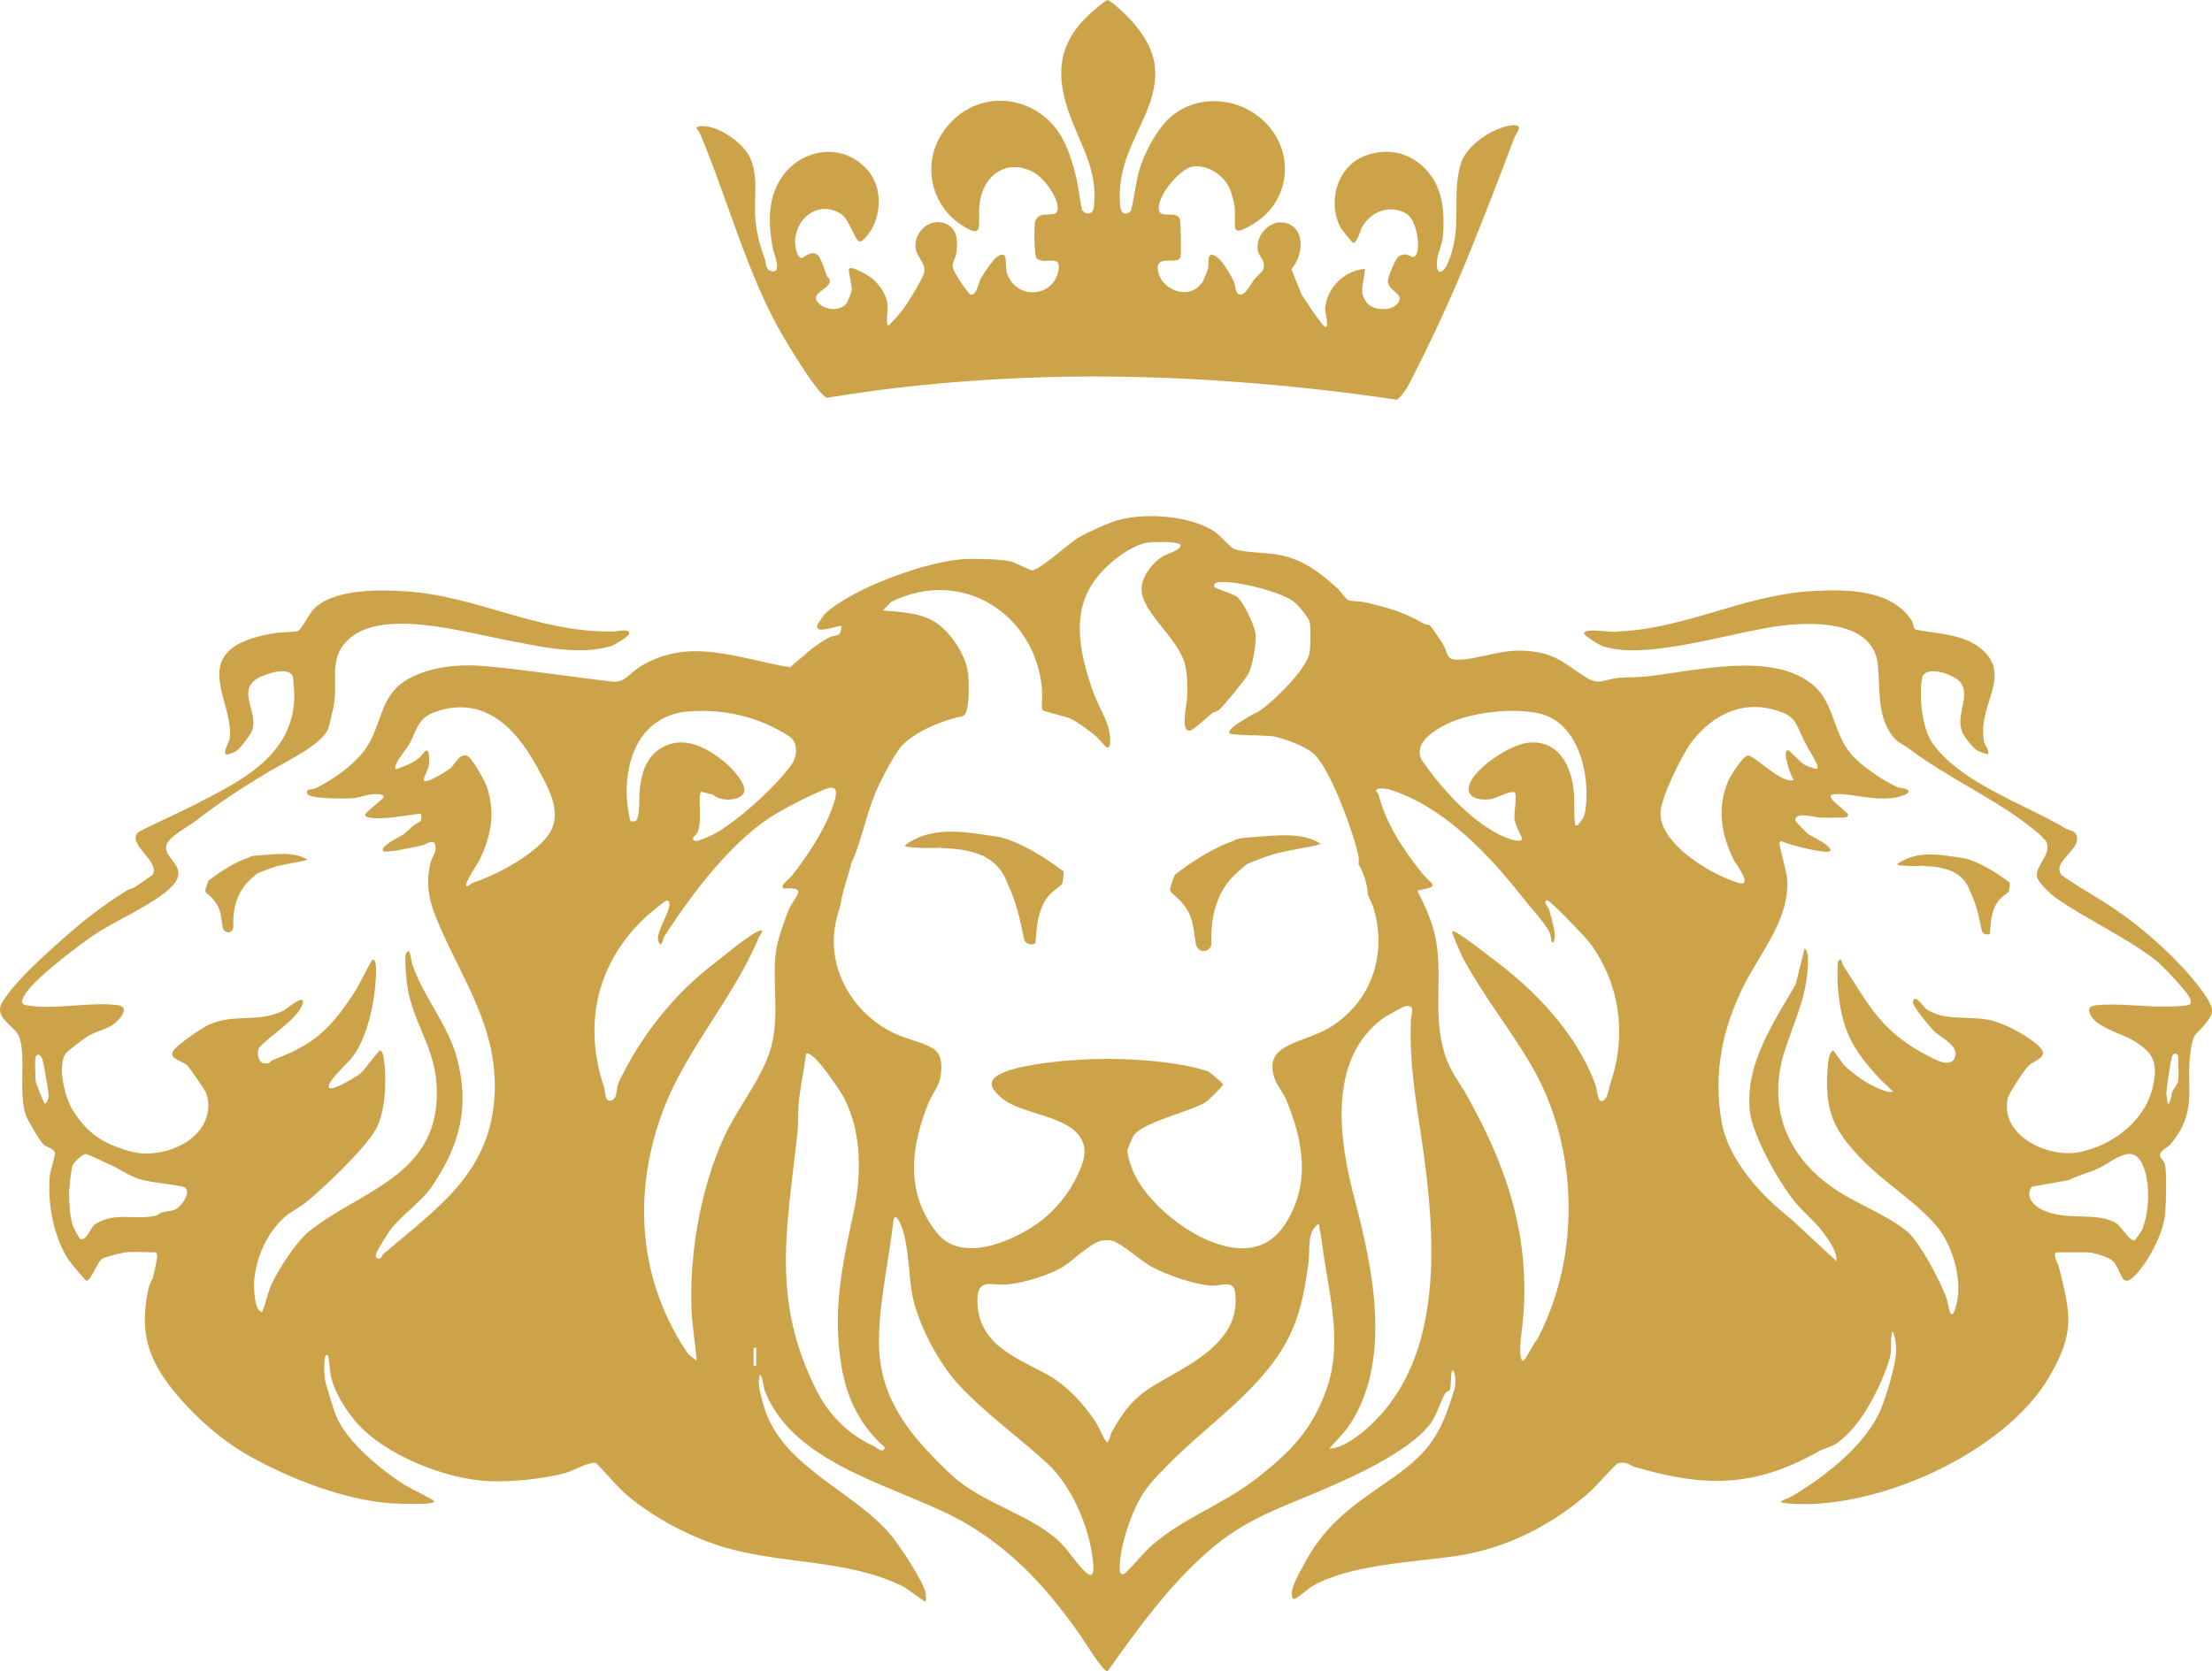
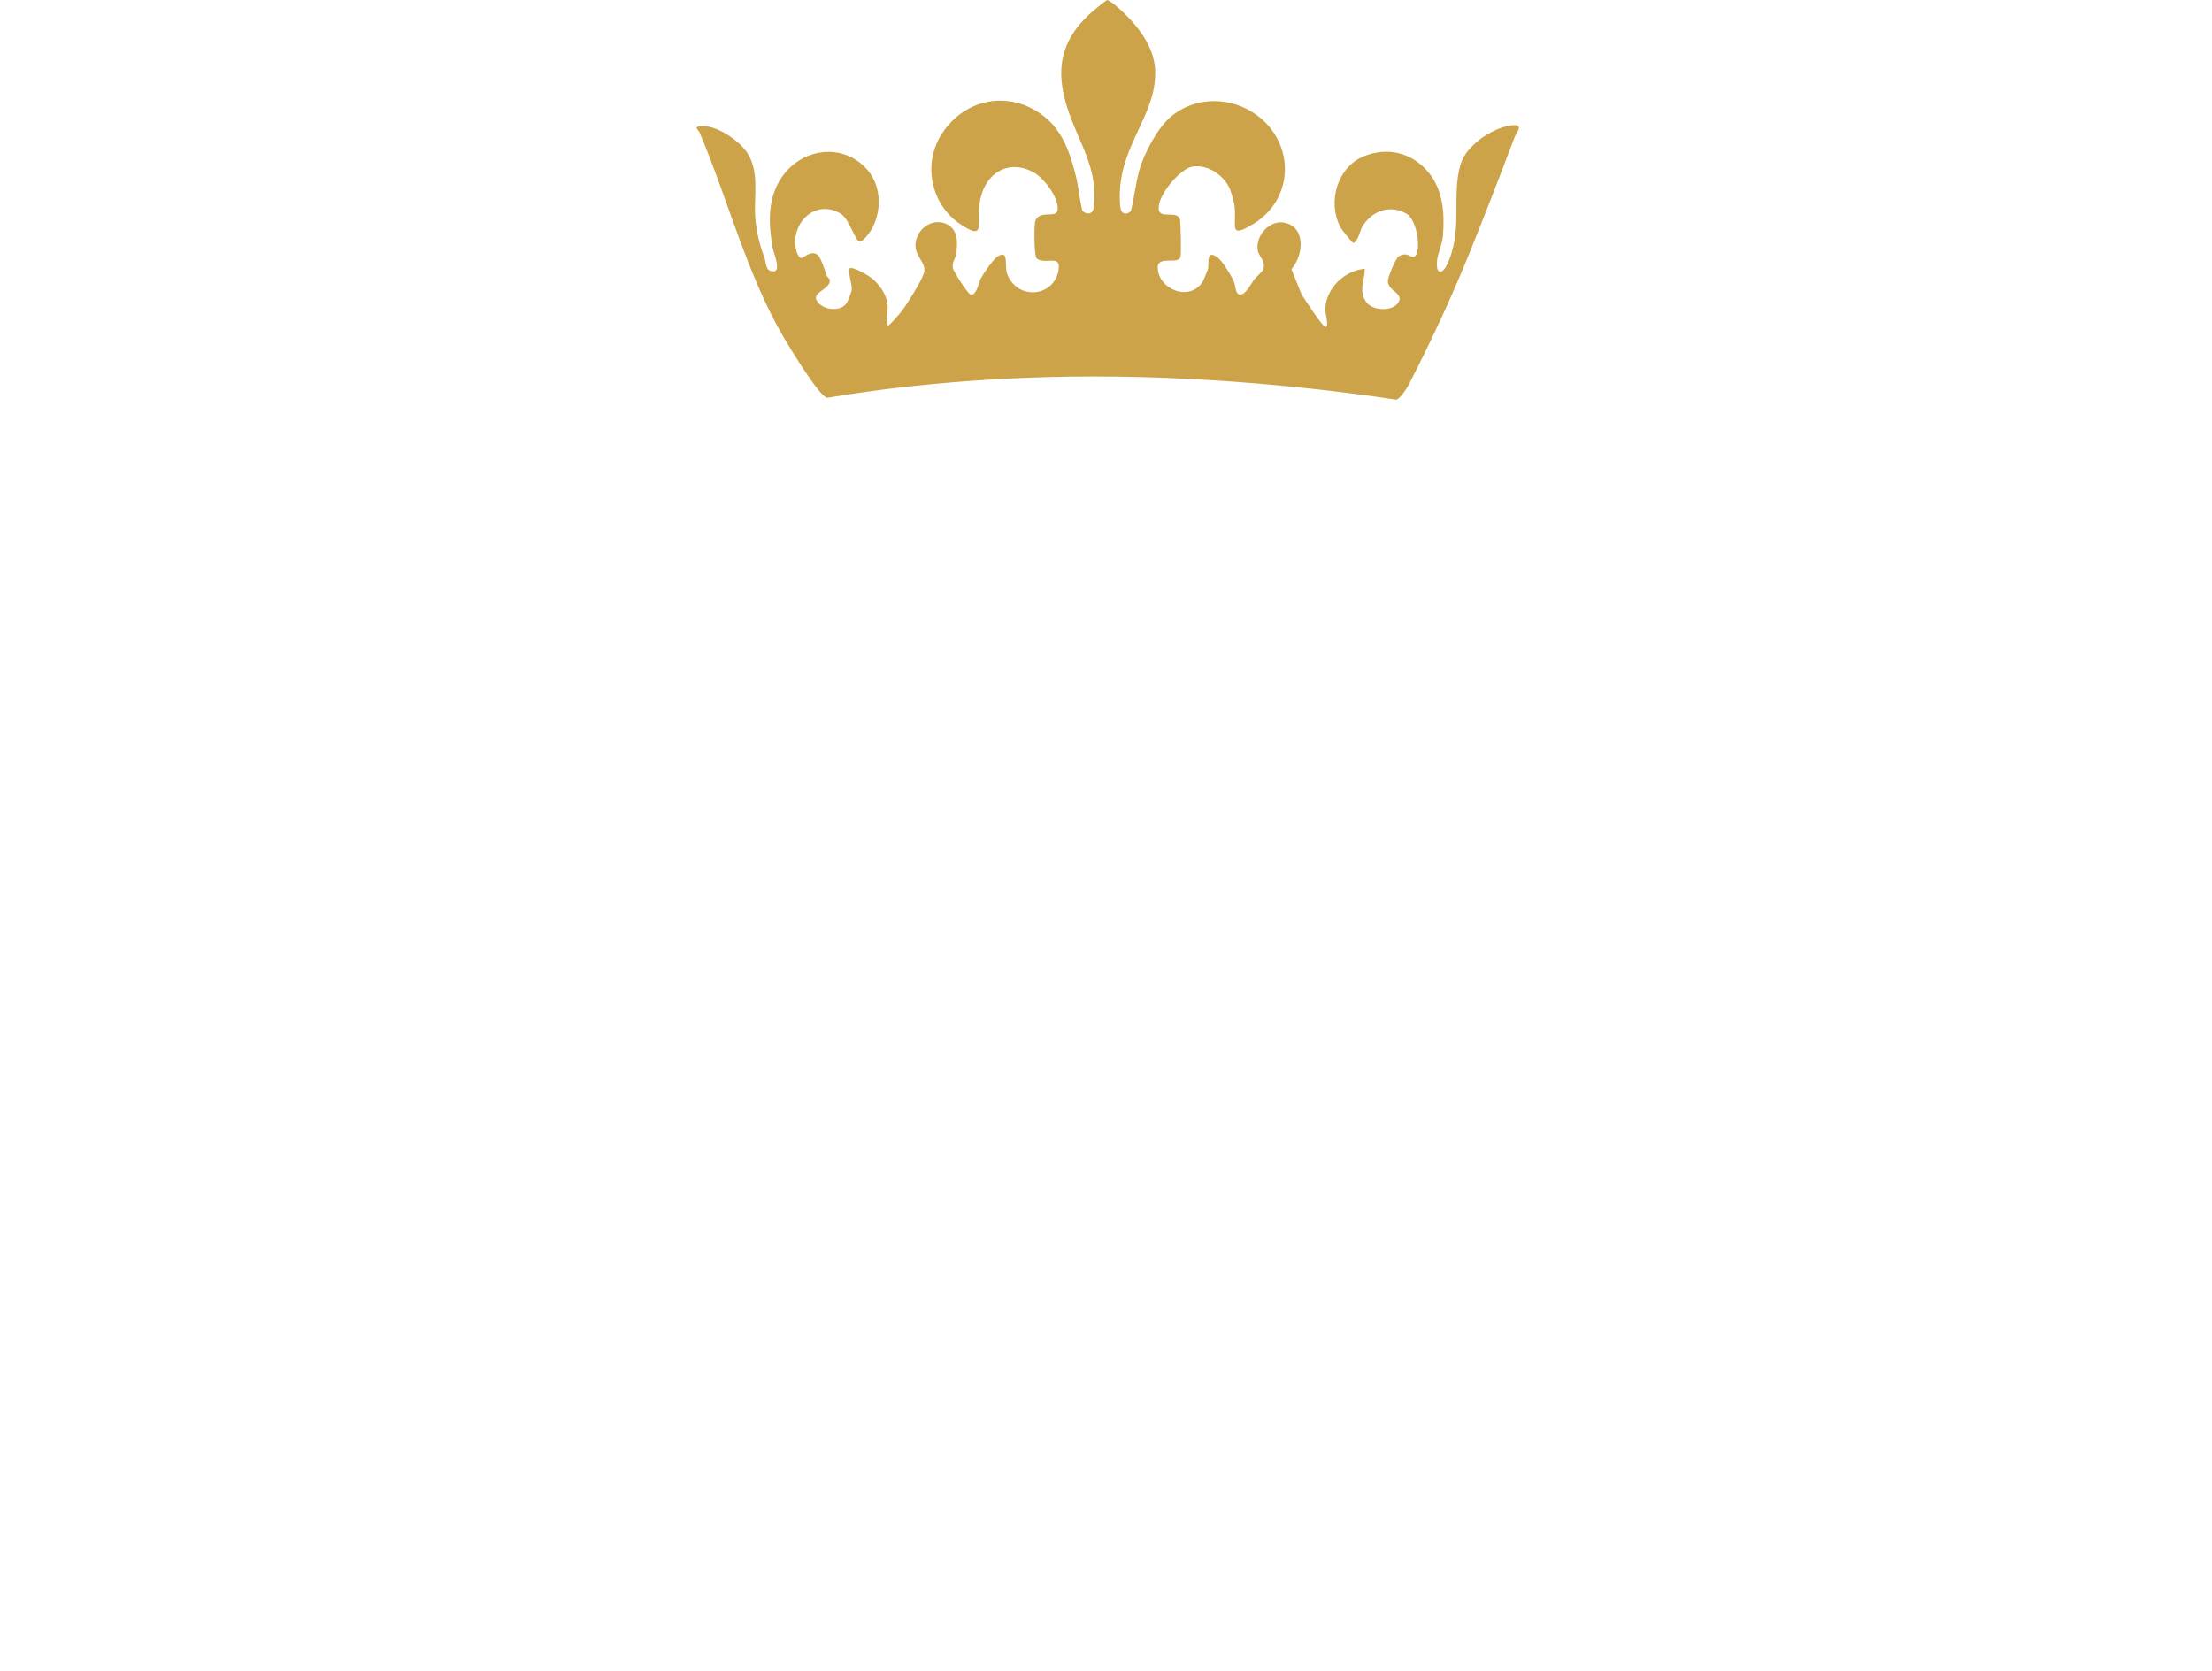
<svg xmlns="http://www.w3.org/2000/svg" id="Ebene_2" data-name="Ebene 2" viewBox="0 0 425.98 321.89">
  <defs>
    <style>      .cls-1 {        fill: #cda349;      }    </style>
  </defs>
  <g id="Ebene_1-2" data-name="Ebene 1">
    <g id="HXAMjk.tif">
      <path class="cls-1" d="M291.63,26.55c-2.85,7.53-5.78,15.14-8.76,22.47-3.46,8.53-7.33,16.82-11.53,24.99-.42.82-1.45,2.43-2.36,2.99-9.79-1.49-32.62-4.48-58.28-4.48-23.74,0-42.31,2.56-51.46,4.12-.28-.15-.58-.37-.92-.72-1.87-1.86-5.93-8.43-7.42-10.97-7.06-12.05-10.67-26.42-16.18-39.42-.23-.54-1.13-.98-.07-1.18,3.03-.57,8.11,2.85,9.59,5.64,1.95,3.68.92,7.89,1.2,11.91.2,2.69.89,5.42,1.79,7.79.29.77.18,2.2,1.16,2.5,2.47.77.58-3.44.41-4.42-.76-4.3-1-8.65,1.09-12.55,3.47-6.45,11.99-8.17,17.01-2.66,2.69,2.95,2.97,7.45,1.25,11.05-.35.75-1.82,2.99-2.62,2.91-.84-.08-1.96-4.22-3.49-5.25-3.96-2.64-8.61.17-8.93,5.12-.05.84.33,3.3,1.27,3.31.33,0,1.88-1.64,3.12-.56.62.54,1.39,3.07,1.69,3.92.11.32.56.58.6.84.3,1.73-3.41,2.35-2.53,3.96,1.03,1.86,4.41,2.31,5.72.62.27-.34.98-2.16,1.04-2.62.12-.97-.81-3.77-.47-4.12.55-.59,3.88,1.44,4.52,2,1.44,1.28,2.71,3.08,2.87,5.13.05.69-.43,3.84.15,3.83.18,0,2.26-2.38,2.54-2.75,1.12-1.47,3.6-5.48,4.24-7.15.87-2.29-2.11-3.35-1.5-6.34.63-3.03,3.98-4.68,6.4-3.02,1.69,1.15,1.64,3.23,1.42,5.2-.13,1.18-.88,1.78-.69,2.98.12.76,2.9,4.95,3.38,5.11,1.16.38,1.61-2.37,1.98-3.06.54-.98,2.4-3.73,3.23-4.25,2.34-1.49,1.25,1.78,1.89,3.41,2,5.08,8.95,4.39,9.86-.75.59-3.26-2.58-.97-4.2-2.29-.51-.42-.55-6.48-.26-7.24.89-2.25,4.05-.34,4.29-2.13.3-2.31-2.67-6.11-4.48-7.14-5.09-2.9-9.93.26-10.57,6.19-.41,3.7,1.21,7.09-3.86,3.59-5.46-3.77-7.16-11.5-3.36-17.32,4.52-6.93,13.09-8.33,19.47-3.47,3.73,2.84,5.19,7.12,6.32,11.65.51,2.03.72,4.55,1.24,6.64.78.91,2.05.75,2.21-.61.92-7.57-2.97-12.53-5.05-19.01-2.38-7.37-1.43-12.88,4.12-18.12.42-.4,3.28-2.84,3.55-2.81.14.02,1,.56,1.19.72,3.64,3.03,7.82,7.59,8.01,12.81.34,9.16-7.73,14.99-6.74,26.17.13,1.45,1.06,1.88,2.07.94.61-2.46.92-5.35,1.59-7.76.92-3.35,3.52-8.23,6.1-10.4,4.84-4.1,11.89-3.9,16.82-.11,7.11,5.47,6.87,15.97-.88,20.72-4.94,3.03-3.23.44-3.67-3.38-.09-.7-.62-2.63-.89-3.28-1.17-2.8-4.46-4.85-7.3-4.33-2.3.42-6.84,5.66-6.39,8.32.3,1.76,3.3.1,4.01,1.69.24.53.3,6.53.17,7.29-.31,1.72-4.5-.34-4.4,2.2.16,4.24,6.36,6.65,8.75,2.48.07-.13.9-2.11.93-2.24.24-1.21-.41-3.84,1.78-2.31.99.69,2.71,3.56,3.23,4.75.3.69.25,2.24.99,2.43,1.16.31,2.3-2.09,2.86-2.83.4-.54,1.66-1.55,1.81-2.05.48-1.71-.92-2.36-1.1-3.7-.39-2.85,2.3-5.66,4.91-5.28,4.33.62,4.06,6.16,1.59,8.99l1.96,4.89c.6.84,3.97,6.21,4.62,6.24.74.03-.15-2.88-.09-3.58.36-4.21,3.91-7.26,7.63-7.63.04,2.4-1.38,4.43.46,6.61,1.35,1.59,5.27,1.63,6.15-.38.69-1.56-2.14-2.01-2.16-3.84-.01-.78,1.47-4.33,2.06-4.74,1.48-1.01,2.33.19,2.85.08,1.69-.34.86-7.01-1.26-8.29-3.15-1.9-6.84-.62-8.67,2.62-.24.44-.86,2.96-1.64,2.96-.18,0-2.21-2.53-2.41-2.89-2.7-5.06-.61-11.76,4.48-13.81,4.48-1.81,9.2-.76,12.42,3.12,2.8,3.37,3.13,7.86,2.78,12.21-.16,1.94-1.2,3.63-1.18,5.48.03,2.23,1.29,1.55,1.96.1,3.18-6.76.78-13.15,2.62-19.37,1.12-3.79,6.46-7.18,9.97-7.5,2.36-.21.74,1.46.38,2.42Z" />
    </g>
-     <path class="cls-1" d="M424.68,191.74c-3.97-5.86-11.23-12.39-17.03-16.36-3.5-2.4-7.18-4.36-10.63-6.8-1.96-2.56,3.54-4.76,2.94-7.43-.3-1.32-1.33-1.07-2.17-1.57-8.13-4.83-20.24-8.76-25.65-16.46-2.02-2.88-2.59-8.96-2.02-12.4.48-2.92,6.54-.72,7.56.89,1.74,2.7-1.13,6.05.22,9.49.3.76,2.09,2.98,2.79,3.43.37.24,2.06.84,2.12.75.43-.58-.62-1.76-.73-2.38-.78-4.53,1.25-7.51,1.92-11.5.44-2.62-.37-4.59-2.31-6.29-3.43-2.98-8.38-3.01-12.66-3.79-.7-.29-.5-1.19-.82-1.68-3.91-6.27-13.05-6.19-19.67-5.75-12.92.84-23.97,7.2-36.86,7.74-.9.36-6.63-.81-6.61.37.01.47,2.95,2.25,3.52,2.45,8.8,3,25.9-3.15,35.73-4.07,6.02-.56,16.43-.43,17.3,7.6.49,4.53-.22,9.67,2.74,13.7,1.04,1.42,2.1,1.64,3.23,2.5,7.26,5.48,15.7,9.21,22.93,14.7.85.65,3.45,2.67,3.68,3.54.65,2.48-2.23,4.34-1.94,6.42.15,1.1,2.77,3.51,3.77,4.2,6.03,4.19,13.06,7.3,19.04,11.86,1.22.93,5.95,5.92,6.54,7.16.31.64.6,1.4-.31,1.56-1.44.25-3.74.27-5.24.26-3.98-.02-8.2-.64-12.21-.27-1.56.15-1.96.68-1.12,2.14,1.23,2.17,6.05,3.42,8.21,4.74,3.7,2.28,4.6,4.04,3.74,8.43-1.33,6.8-7.68,11.66-14.17,12.99-6.04,1.23-15.23-3.05-13.91-10.17.2-1.08,3.08-5.43,3.91-6.3,1.45-1.5,4.84-1.83,1.51-4.48-2.32-1.86-6.24-3.97-9.16-4.54-3.75-.75-8.52.29-11.9-2.06-.57-.39-2.24-3.15-2.57-1.33-.13.74,3.54,5.14,4.31,5.82,1.27,1.1,4.96,2.88,3.63,5.13-.9,1.5-3.24.33-4.47-.3-9.38-4.72-11.62-9.55-16.91-17.72-.22-.34-.31-1.78-.93-.81-.26.4-.15,4.29-.09,5.07.73,8.25,2.74,11.85,8.19,17.71l2.49,2.37c-.42-.01-.9.08-1.32-.05-3.04-.99-5.77-2.84-8.15-5.05l-2.1-2.87c-1.01.39-1.08,3.24-1.14,4.35-.37,7.51,1.27,10.93,6.23,16.21,4.47,4.77,11.18,8.8,14.95,13.45,3.1,3.84,5.1,10.79,3.48,15.67-1.01,3.03-1.29-.72-1.66-1.81-1.09-3.17-5.24-11.13-7.79-13.14-4.27-3.38-9.98-5.27-14.58-8.59-8.82-6.36-12.23-15.82-8.73-26.41,1.83-5.51,4.23-10.34,4.37-16.55.02-.97.09-2.11-.63-2.87l-1.74,6.98c-4.26,7.36-9.72,15.32-8.84,24.28.46,4.76,5.82,14.26,8.97,17.93,1.85,2.15,3.92,3.71,5.58,6.13.96,1.39,2.32,3.28,2.13,4.96l-8.71-8.1c-5.71-4.46-12.13-11.41-13.39-18.74-1.61-9.45.12-17.95,4.36-26.39,3.25-6.45,8.9-12.8,8.24-20.59-.1-1.21-1.56-6.3-1.43-6.73.04-.16.29-.49.5-.31,1.2.68,8.52,2.48,9.19,1.89.9-.77-3.86-3.05-4.11-3.23-.33-.24-2.5-2.43-2.53-2.62-.25-1.88,3.56-.67,4.76-.62.79.03,4.76.1,5.13-.12.23-.15.38-.43.12-.64-1.7-1.85-6.01-4.21-.54-3.7,3.15.29,5.57,1.02,9.01.72.79-.06,4.48-.83,2.93-1.7-.53-.29-1.25-.19-1.8-.44-2.77-1.25-7.05-4.12-8.99-6.46-3.37-4.08-3.2-9.75-7.09-13.09-7.88-6.76-22.89-2.74-32.41-1.73-1.69.17-3.57.1-5.22.26-2.95.29-3.63,1.58-6.48-.26-4.39-2.84-5.89-4.68-11.71-4.98-4.43-.22-8.11,1.43-11.99,1.71-3.29.24-2.36-1-3.72-3.18-.27-.44-2.18-3.26-2.36-3.38-.31-.2-.84-.13-1.16-.32-3.94-2.32-7.09-3.15-11.52-4.19-.9-.21-2.47-.06-3.25-.48-.26-.15-1.37-1.67-1.86-2.12-3.31-3-6.29-5.38-10.79-6.4-2.63-.61-6.62-.44-9.03-1.18-.77-.23-2.82-2.7-3.85-3.38-4.74-3.12-13.21-3.72-18.66-2.22-1.82.5-5.95,2.38-7.61,3.36-1.85,1.1-7.37,6.19-8.93,6.3-.36.03-3.2-1.49-3.95-1.68-1.9-.49-6.35-.57-8.44-.52-7.36.18-22.16,5.59-27.52,10.6-.09.08-1.28,1.81-1.33,1.92-1.08,2.39,4.21.09,4.55.43.1.1-.2,1.3-.38,1.49-.33.36-1.32.35-1.86.62-2.95,1.47-5.14,3.75-7.66,5.8-10.02-1.62-19.39-6-28.96-.06-1.89,1.18-2.94,3.12-5.34,2.83-8.05-.94-16.11-2.22-24.2-2.96-5-.46-10.55-.02-14.99,2.43-5.82,3.22-4.9,9.05-8.55,13.87-2.23,2.94-6.2,5.71-9.45,7.25-.45.21-1.85-.03-1.5.98.38,1.12,7.74,1,9.07.86,1.02-.1,2.34-.67,3.51-.72.46-.02,2.27-.23,2.11.61-.05.24-3.42,2.85-3.49,3.24-.07.4.29.55.62.62,2.82.51,7.19-.45,10.09-.75.31,1.86-.46,1.53-1.37,2.25-.7.54-1.46,1.37-2.13,1.85-.23.17-4.69,2.28-3.73,3.12.5.44,6.44-.86,7.48-1.11.62-.15,2.09-1.29,2.45-.22.5,1.49-.59,2.43-.86,3.55-1.14,4.76.01,8.27,1.83,12.41,4.68,10.65,10.98,19.57,10.53,31.83-.59,15.34-10.77,22.05-21.3,31.02-.37.31-.45,1-1,1.01-.76.01-.65-.7-.44-1.19.29-.66,2.07-3.53,2.55-4.18,2.45-3.33,5.9-5.2,8.33-8.86,5.2-7.81,7.08-15.2,4.57-24.46-1.72-6.39-6.44-11.69-8.53-17.88-.3-.9-.28-1.89-.75-2.73-.44.33-.57.56-.63,1.11-.1.76.19,4.55.32,5.43,1.3,8.57,6.38,12.7,5.67,22.73-1.03,14.44-15.43,17.42-24.54,24.79-2.45,1.99-5.8,7.14-7.15,10.04-.81,1.73-1.16,3.63-1.82,5.41-1.52.32-1.68-4.69-1.62-5.62.31-4.6,2.35-9.34,5.74-12.45,1.24-1.14,2.87-1.87,4.11-2.87,3.55-2.83,11.38-10.31,13.55-14.1,2.04-3.59,2.17-10.1,1.51-14.15-.05-.31-.33-1.07-.61-1.14-.32-.08-3.42,4.53-4.37,4.84-.75.51-4.82,3.03-5.46,2.38-.8-.81,3.64-4.87,4.23-5.6,3.09-3.79,4.54-10.82,4.75-15.68.03-.54.26-4.04-.77-3.26-1.29,2.21-2.31,4.59-3.73,6.73-4.35,6.59-7.71,9.65-15.25,12.41-.35.12-.56.53-.87.63-1.83.55-2.44-1.43-1.9-2.88,2-2.37,7.53-5.56,8.43-8.54.66-2.18-3.23,1.06-3.52,1.22-4.72,2.57-9.53.59-14.42,2.77-1.44.64-5.7,3.58-6.72,4.74-1.63,1.86,1.46,2.14,2.51,3.23.38.4,3.24,4.55,3.45,5.02,1.09,2.5.43,5.41-1.21,7.46-2.92,3.67-9.02,5.26-13.45,3.96-5.18-1.51-8.09-3.38-10.96-7.97-1.46-2.35-2.95-8.32-1.36-10.79.33-.51,3.8-3.11,4.48-3.49,1.73-.96,3.75-1.22,5.33-2.64.98-.9,2.53-2.95.26-3.24-5.51-.71-12.28,1.02-17.7,0-1.22-.23-.67-1.22-.23-1.96,1.78-3.06,9.91-9.14,13.06-11.35,4.12-2.89,12.12-6.19,15.32-9.59,3.38-3.59-1.3-5.08-1.16-7.61.09-1.7,4.39-3.95,5.74-4.99,4.82-3.74,8.84-6.31,13.99-9.43,2.94-1.78,10.24-5.16,11.46-8.22.22-.54,1.12-4.35,1.21-5.02.65-4.94-1.18-9.14,3.25-12.7,6.7-5.39,21.81-.96,29.65.51,6.37,1.19,14.01,3.1,20.4,1.21.64-.2,3.51-1.9,3.52-2.45.02-1.03-2.54-.37-3.09-.36-14.82.17-25.93-6.8-39.87-7.74-5.2-.36-14.13-.52-17.92,3.52-.74.79-2.26,3.77-2.89,4.09-.52.25-3.38.24-4.33.4-2.81.47-6.35,1.25-8.61,3.1-5.34,4.4.65,11.67-.28,17.4-.1.61-1.22,2.35-.73,2.88.19.19,1.66-.37,2.01-.61.8-.54,2.84-3.23,3.12-4.11,1.1-3.52-2.91-7.34.87-9.84,1.35-.89,6.49-2.62,6.95-.25.1.5.26,2.88.26,3.48-.05,11.75-10.69,16.66-19.61,21.25-3.42,1.75-7,3.25-10.4,5.04-2.45,2.31,4.24,5.6,2.73,8.22-.1.18-3.06,2.15-3.52,2.45-.41.27-1,.3-1.42.57-4.93,3.12-8.54,5.92-12.87,9.8-3.55,3.17-8.59,7.68-11.07,11.61-2.01,3.18,2.45,4.62,3.23,6.94,1.28,3.81-.23,10.89,1.23,14.96.34.95,2.79,5.15,3.49,5.74.5.41,1.86.67,2.08,1.42.19.6-.86,3.37-.95,4.44-.49,5.38.68,11.78,3.62,16.29.33.5,3.21,4,3.47,4,.78,0,2.06-3.59,2.98-4.24.45-.33,3.83-1.16,4.5-1.23,1.72-.17,3.94,0,5.74,0,.27,0,.36.55.36.83,0,.51-.63,3.25-.8,3.96-.15.63-.67,1.19-.87,2.12-1.74,8.18-.31,13.43,4.92,19.86,3.93,4.83,9.16,9.46,14.47,12.44,7.83,4.39,18.27,8.48,27.25,9.12,1.81.13,5.8.23,7.5,0,.24-.03.86-.1.86-.38,0-.31-4.74-2.57-5.45-3.02-4.55-2.84-11.28-8.33-13.36-13.3-.86-2.07-1.43-4.54-2.11-6.61-.23-.69-.57-6.28.5-5.1.15.16.4,3.46.55,4.05.75,2.98,2.71,6.21,4.8,8.66,5.52,6.47,17.56,11.19,25.92,11.45,4.43.13,10.08-.41,14.37-1.57,1.52-.4,4.67-2.29,6-1.92,1.94,2,4.03,4.6,6.15,6.37,4.88,4.07,11.4,7.55,17.4,9.51,11.53,3.75,24.63,2.42,35.65,7.94.41.17,4.11,3.05,4.26,2.84.05-.06.04-1.37-.01-1.61-.49-2.32-4.95-9.05-6.62-11.07-7.3-8.77-20.8-13.04-24.46-24.63-.37-1.18-1.17-4.06-1.06-5.18.31-3.24.98,1.44,1.14,1.87,5.86,15.15,27.46,18.66,39.5,26.02,8.97,5.49,15.18,12.49,21.16,20.95.75,1.07,4.44,7.14,5.35,7.1,5.74-8.07,11.71-16.35,19.19-22.93,6.79-5.98,12.59-7.97,20.74-11.39,6.34-2.67,18.31-7.89,22.35-13.52,1.1-1.51,1.83-4.12,2.77-5.71.21-.37.7-.4.8-.56.45-.74.11-2.99.56-3.92.74.37.63,2.94.44,3.56-2.48,8.26-4.47,11.93-11.64,17.01-6.27,4.44-11.91,7.82-16.06,14.58-.85,1.37-3.35,5.78-3.58,7.14-.07.42-.23,1.69.32,1.81.39.09,2.95-2.13,3.52-2.45,7.32-4.23,19.44-4.6,27.8-5.84,9.67-1.43,18.63-6.05,25.86-12.51.84-.75,4.81-5.2,5.16-5.31,1.76-.52,2.26.37,3.42.71,13.46,3.93,22.95,3.95,35.34-3.06.79-.44,2.54-.94,3.15-1.33,4.89-3.15,8.84-11.18,10.46-16.44.52-1.66.07-3.62.52-5.34.58.51.76,2.79.76,3.61,0,2.78-2.15,9.94-3.45,12.51-3.24,6.44-10.82,12.33-17.02,15.87-.68.39-3.1.91-.62,1.15,16.78,1.63,41.91-9.59,50.51-24.27,5.07-8.67,4.23-12.05,1.83-21.58-.05-.2-1.38-2.49-.25-2.49h5.98c.94,0,3.51.84,4.35,1.38,2.29,1.46,1.65,6.35,4.88,2.85,2.57-2.79,5.29-8.01,5.61-11.82.16-1.96.28-7.42-.02-9.21-.15-.9-1.06-1.29-1-2,.08-.83,1.56-1.46,2.01-2,5.71-6.79,2.62-11.47,4.04-18.88.51-2.66,1.04-2.37,2.44-4.04,2.02-2.39,1.99-3.14.24-5.73ZM8.6,212.53c-.2-.13-1.75-4.07-1.75-4.36,0-1-.2-3.77,0-4.48.27-.94,1.05-.51,1.33.41.23.75,1.22,6.38,1.19,7.07-.02.41-.4,1.61-.77,1.36ZM33.85,232.93c-.74.37-1.78.35-2.64.59-.46.13-.79.54-1.12.62-3.97.97-8.08-.8-11.76,1.69-1.06.72-1.54,3.21-2.84,2.83-.26-.08-1.33-2.19-1.45-2.55-.62-1.75-.8-5.11-.7-7.01.03-.71.44-4.15.62-4.61.23-.54,1.88-2.16,2.53-2.2.39-.02,4.08,1.75,4.8,2.09,1.76.82,3.75,2.22,5.7,2.78,2.54.72,5.84.86,8.47,1.49,1.58.78-.52,3.73-1.6,4.28ZM104.9,161.72c-3.34,3.63-9.31,6.81-13.85,8.32-.3.1-1.03.86-1.23.63-.45-.51,2.14-4.23,2.54-5.06,2.23-4.65,3.05-8.96,1.43-13.98-.36-1.11-2.71-5.29-3.58-5.88-1.58-1.07-2.58,1.57-3.64,2.37-.32.24-1.92,1.23-2.31,1.43-4.57,2.41-1.89-.46-1.67-2.16.07-.47.07-1.55,0-2.01-.27-1.95-1.15.05-1.88.63-1.07.84-2.7,1.59-3.98,2-.2.06-.58.43-.62-.13-.07-1.06,2.07-3.41,2.7-4.53,1.37-2.43,1.57-4.92,4.63-6.08,9.45-3.58,15.75,2.73,19.89,10.3,2.35,4.32,5.67,9.69,1.57,14.14ZM278.36,139.6c4.63-2.39,12.87-3.34,18.02-2.18,7.65,1.7,9.93,11.91,8.93,18.67-.06.41-.17,1.01-.37,1.37-.04.08-1.03,1.45-1.11,1.51-.03.03-.52.09-.49-.12-.31-2.06-.08-4.18-.25-6.23-.43-5.09-2.94-10.18-8.82-9.56-3.4.35-10.33,4.86-11.31,8.12-.81,2.68,2.31,3.06,4.25,2.74.89-.14,4.08-1.93,4.56-1.19.36.55-.24,3.93-.11,5.09.13,1.15,1.51,3.56,1.47,3.76-.26,1.08-3.77-.49-4.41-.82-5.84-2.97-11.31-9.12-14.97-14.43-1.53-3.21,2.24-5.5,4.61-6.73ZM171.7,115.91c13.56-6.73,27.82,2.39,28.99,17.03.06.76-.16,3.48.05,3.82.15.24,4.41,1.23,5.25,1.6,1.49.67,3.91,2.44,5.17,3.55.43.37,1.83,2.16,2.1,2.11.98-.15.38-3.19.18-3.9-.56-2.03-2.16-4.68-2.91-6.81-2.38-6.81-4.38-14.74.02-21.16,2.1-3.06,6.47-6.74,10.11-7.58.79-.18,6.71-.41,6.69.47-.03.95-2.67,1.7-3.22,2.01-2.21,1.25-4.61,4.33-4.26,6.97.59,4.43,6.96,8.91,8.31,13.86.51,1.87.5,4.61.43,6.57-.05,1.22-1.43,6.94.72,6.22.66-.22,3.24-2.61,4.01-3.23.42-.33.99-.33,1.49-.75.8-.68,5.11-5.98,5.58-6.88.81-1.54,1.59-6.06,1.36-7.79-.22-1.71-2.23-5.82-3.46-7-.62-.58-4.37-1.68-4.47-2-.38-1.16,1.89-.9,2.62-.87,2.92.1,10.41,1.95,12.7,3.75.75.59,2.87,3.06,3.06,3.91.21.9.17,5.15-.05,6.06-.78,3.22-6.83,9.2-9.62,11.06-.36.23-6.81,3.45-5.72,4.37.43.36,7.19.29,8.53.56,1.97.39,6.2,1.97,7.63,3.33,3.17,3.01,6.84,13.2,8.08,17.58.38,1.35.75,2.64.54,3.66,1.04,1.8,1.69,3.8,1.83,5.94.24.5.84,1.83.91,2.06,3.01,9.13-.18,18.69-8.5,23.62-2.65,1.57-6.24,2.35-8.63,3.83-2.45,1.5-2.59,3.68-1.62,6.23.4,1.04,1.57,2.51,1.99,3.49,3.39,7.99,4.9,16.47-.09,24.18-1.94,3.01-4.67,4.68-8.31,4.67-7.67-.05-17.69-7.7-20.86-14.54-.4-.86-1.25-3.42-1.21-4.29.01-.24,1.01-2.64,1.15-2.84,1.89-2.7,10.76-4.55,13.94-6.49.36-.22,3.35-3.13,3.35-3.37,0-.22-2.48-2.36-2.93-2.55-.61-.26-2.99-.85-3.74-1-9.24-1.82-20.56-1.81-29.8-.29-2.11.36-6.03,1.1-7.55,2.54-1.35,1.28-.06,2.57,1.07,3.63,3.62,3.42,12.47,3.38,15.39,7.77,1.37,2.06.87,4.26-.05,6.38-2.69,6.2-7.07,10.41-13.26,13.15-4.65,2.06-10.77,3.34-14.31-1.14-6.08-7.7-5.02-16.4-1.58-24.95.72-1.79,2.1-3.26,2.37-5.35.24-1.92.28-4.16-1.62-5.24-2.02-1.14-4.81-1.72-6.85-2.62-7.99-3.51-13.4-12.09-11.87-20.95.16-.91.44-2.07.81-3.2.05-.29.13-.56.24-.82.32-2.64,1.43-5.3,2.01-7.8.1-.45.28-.83.5-1.16,1.64-4.09,2.52-8.59,4.21-12.64.97-2.32,3.02-6.2,4.44-8.26.33-.48.81-.94,1.29-1.42,4.02-3.45,9.86-4.78,10.22-4.86h0c.32,0,.66-.11,1.05-.34,1.21-.72,1-6.66.83-8.08-.41-3.33-2.87-7.16-5.45-9.25-3.05-2.46-7.21-2.56-10.96-2.87l1.65-1.71ZM132.55,137.05c6.85-.57,13.65,1.03,19.4,4.76,1.79,1.16,1.62,3.86.51,5.43-2.94,4.19-10.61,11.14-15.13,13.52-.35.19-2.81,1.21-3.05,1.21-1.79-.01-.24-1.08-.01-1.53,1.12-2.18-.02-7.04.77-7.95l2.36.62c1.23,1.28,4.78,1.23,5.74-.23,1.07-1.62-2.38-5.12-3.63-6.12-3.49-2.81-7.84-5.21-12.15-2.69-2.93,1.72-3.82,4.87-4.16,8.04-.12,1.12.03,5.57-.75,5.98-.23.12-.78.23-.98.1-.28-.19-.75-3.93-.77-4.58-.36-8.01,3.06-15.84,11.85-16.57ZM145.63,263.1s-.5.03-.5,0v-3.49s.36.02.5,0v3.49ZM148.11,202.93c-1.93,5.57-6.13,10.55-8.64,16.02-4.54,9.84-6.78,22.71-6.29,33.55.14,3.19.75,6.41.98,9.6l-1.61-1.26c-9.72-14.21-10.83-31.18-4.79-47.12,4.39-11.6,13.5-21.5,18.31-33,.27-.65,1.67-2.26-.42-1.16-2.33,1.22-5.79,4.25-8.01,5.94-7.93,6.01-14.3,14.18-18.54,23.07-.47.97-.06,3.22-1.56,3.44-1.12.17-.95-1.81-1.23-2.66-4.07-12.08-1.35-24.05,8.14-32.8.55-.51,3.22-2.72,3.73-2.99.3-.16.44-.18.63.12.8,1.25-2.76,6.03-2,7.72.62,1.39.82-.55,1.16-1.08,5.25-8.14,13.19-18.78,21.81-23.78,2.37-1.37,6.66-3.58,9.16-4.54,2.28-.88,2.28.54,1.77,2.27-1.46,5-5.1,10.49-8.35,14.57-.43.54-2.48,1.92-1.33,2.33,4.79-.39,1.95,1.56.9,3.97-.75,1.74-2.25,6.15-2.49,7.98-.84,6.53.93,13.35-1.33,19.84ZM168.37,278.6c-4.8-2.14-8.67-5.95-11.05-10.63-8.95-17.67-5.73-31.34-3.72-50.09.2-1.9.05-4.14.26-5.97.33-2.94.98-5.91,1.37-8.85.31-.59,1.71.76,2.02,1.08,1.32,1.37,4.5,5.77,5.36,7.47,3.39,6.65,3.31,14.89,1.76,22.03-2.26,10.43-4.16,19.1-2.24,30.01,1.04,5.88,3.72,11.24,8.28,15.14-.38,1.31-1.47.07-2.06-.19ZM209.4,303.09c-1.83-1.44-3.51-4.33-5.22-5.99-5.74-5.52-15-7.39-21.04-13.09-7.27-6.86-13.5-13.9-13.85-24.52-.25-7.62,1.88-16.44,2.74-24.19.12-1.07.47-1.15,1.02-.25,1.85,3.02,1.93,10.08,2.51,13.69.94,5.89,5.19,13.9,9.28,18.24,5.15,5.45,11.35,9.84,16.85,14.91,4.61,4.26,7.97,11.98,8.71,18.2.1.88.63,4.29-1,2.99ZM213.27,277.79c-.44.1-1.66-2.9-2.01-3.47-2.13-3.43-5.65-7.28-9.14-9.29-5.95-3.41-13.71-5.76-13.89-14.26-.1-4.78,2.46-3.08,5.86-3.37,2.98-.26,7.85-1.76,10.43-3.28,2.06-1.19,5.29-4.61,7.57-5.13.52-.12,1.63-.15,2.13,0,1.74.5,5.53,3.89,7.48,4.97,2.87,1.59,8.53,3.57,11.77,3.69,1.57.05,4.04-1.11,4.36,1.11,1.05,7.21-4.36,11.5-9.89,14.79-7.01,4.18-9.62,4.66-13.85,12.31-.24.45-.53,1.86-.83,1.92ZM241.67,285.01c-6.47,4.99-13.94,7.37-20.18,12.95-.86.77-4.6,5.08-5.02,5.21-.65.18-.82-.24-.84-.82-.11-4.02,2.02-10.44,4.04-13.92,1.45-2.49,3.31-4.27,5.29-6.3,7.78-7.99,18.44-14.67,23.37-24.84,2.21-4.54,2.97-9.06,3.65-14.03.35-2.51-.4-6.13,2.03-7.56.04,1.05.37,2.07.5,3.12,1.08,9.23,4.2,19.08,1.12,28.26-2.78,8.28-7.22,12.74-13.95,17.93ZM263.61,274.81c-1.97,1.79-4.92,4.14-7.61,4.23,1.12-1.33,2.78-2.95,3.75-4.35,8.42-12.42,4.69-30.25,1.11-43.72-2.94-11.1-5.33-26.76,5.37-34.75.44-.33,3.76-2.2,4.15-2.32,2.38-.7,1.35,1.58,1.31,2.8-.26,8.14.87,14.53,2.03,22.4,2.71,18.33,4.81,42.19-10.12,55.72ZM310.05,208.9c-.24.7-.47,3.47-1.83,3.13-.56-.13-.72-2.41-.96-3.04-3.7-10.06-11.69-18.35-20.22-24.61-.8-.58-6.86-5.45-7.36-4.97-.19.19,1.72,4.49,2.03,5.07,3.81,7.19,9.16,13.79,13.26,20.86,9.07,15.59,9.52,36.79,1,52.76-.59.43-2.24,4.13-2.71,4.01-.77-.2-.44-3.88-.35-4.58,2.39-17.31-2.03-31.51-10.39-46.46-1.57-2.82-3.23-4.63-4.27-7.94-2.34-7.44-.48-14.22-1.63-21.55-.55-3.56-2.07-6.84-3.68-10.02,4.76-.94,2.78-1.03.9-3.39-3.6-4.51-6.95-9.54-8.35-15.07-.08-.3-.51-.69-.51-.73,0-.76,2.06-.45,2.53-.31,10.51,3.22,19.25,12.58,25.86,20.98,1.43,1.82,3.94,4.46,5,6.47.26.49.37,1.75.49,1.88.68.68.54-1.81.48-2.1-.16-.87-.78-3.34-1.04-4.2-.03-.09-1.36-1.69-.32-1.66.58.01,7.34,7.07,8.1,8.09,5.98,8.03,7.25,18.04,3.97,27.38ZM319.77,156.6c.06-2.92,4.14-11.25,6.01-13.69,4.32-5.63,10.57-8.42,17.57-5.63,2.18.87,2.63,2.25,3.51,4.2.98,2.16,1.43,2.76,2.53,4.7.35.61,1.18,2.13.13,1.87-.48-.11-1.76-.59-2.17-.83-.56-.33-2.71-2.69-3.02-2.7-1.28-.03.6,5.18,1.12,5.73-2.39.83-7.57-4.78-8.85-4.73-.93.03-3.42,4.01-3.79,4.92-2.19,5.19-1.38,10.13,1,15.07.35.73,3.13,4.26,1.78,4.65-.64.18-3.59-1.16-4.4-1.53-4.23-1.99-11.52-6.85-11.41-12.03ZM412.53,236.88c-.07.17-1.34,2-1.46,2.04-.87.26-2.57-2.66-3.45-3.23-3.73-2.42-9.47-.35-14.31-2.64-1.71-.8-3.38-2.66-2.02-4.46l7.18-1.29c1.76-.93,3.72-1.38,5.53-2.19,1.83-.83,3.62-2.46,5.66-2.81,1.14-.2,2.11.48,2.66,1.46,1.9,3.37,1.65,9.61.2,13.12ZM419.45,208.17c-.15.93-.84,1.42-1.12,2.11-.07.17-.44,2.68-.86,2.25-.07-.07-.27-1.57-.28-1.86,0-.84.84-6.57,1.09-7.16.44-1.04,1.18-.36,1.18-.07,0,1.37.19,3.48,0,4.74Z" />
-     <path class="cls-1" d="M199.38,181.75c.01-.11.03-.21.04-.32.14-1.7.25-3.51.7-5.17.46-1.72,1.24-3.32,2.6-4.48.74-.63,1.3-.94,1.82-1.49.09-.38.17-.77.22-1.16.05-.42.06-.85.05-1.28-2.91-2.21-7.67-5.42-12.21-6.6-6.17-.9-12.75-2.39-18.08,1.4-.11.08-.22.14-.32.21.22.16.5.27.83.3,1.06.11,2.12.17,3.18.19.14-.01.29-.02.44-.02.46,0,.93,0,1.39,0,.38-.01.77-.03,1.15-.05.09.03.18.05.27.08,2.63.09,5.28.4,7.51,1.38.11.03.22.05.33.08.13.08.25.17.37.25,1.94,1.02,3.5,2.62,4.35,5.14,1.68,3.32,2.51,7.28,3.18,10.64.2.98,1.38,1.31,2.18.88Z" />
-     <path class="cls-1" d="M383.18,179.87c0-.07.02-.15.03-.22.1-1.21.18-2.49.49-3.67.33-1.22.88-2.36,1.85-3.18.53-.45.92-.67,1.29-1.05.07-.27.12-.54.16-.82.04-.3.04-.6.03-.91-2.06-1.57-5.44-3.85-8.66-4.68-4.37-.64-9.05-1.7-12.82.99-.08.05-.15.1-.23.15.16.11.35.19.59.21.75.08,1.5.12,2.26.13.1,0,.21-.02.32-.02.33,0,.66,0,.99,0,.27,0,.54-.02.81-.04.06.02.13.04.19.06,1.86.06,3.74.28,5.33.98.08.02.15.04.23.06.09.06.18.12.26.18,1.38.72,2.48,1.86,3.09,3.65,1.19,2.35,1.78,5.16,2.26,7.55.14.7.98.93,1.54.63Z" />
-     <path class="cls-1" d="M253.88,162.26c-2.95-1.67-6.62-1.42-9.89-1.23-1.75.11-3.5.28-5.25.45-.23.08-.46.14-.69.22-.18.06-.34.16-.49.27-4.33,1.46-8.7,4.5-11.3,6.51-.08.2-.17.41-.25.62-.17.46-.34.92-.48,1.39-.09.29-.17.59-.24.89.07.17.16.33.24.5,2.39,2.05,3.85,3.61,4.34,7.17.14,1.01.29,2.02.46,3.03.02.02.04.03.07.05.2.6.71,1.06,1.4,1.06.78,0,1.53-.68,1.49-1.49-.15-3.46.38-7.02,2.08-10.07.86-1.55,2-2.81,3.33-3.97.46-.4.91-.79,1.36-1.19,1.72-.72,3.46-1.39,5.24-1.95.15-.05.3-.09.46-.13,2.54-.6,5.14-1.04,7.69-1.54.15-.03.29-.1.42-.18.2-.03.4-.07.6-.1-.2-.08-.4-.17-.61-.29Z" />
-     <path class="cls-1" d="M58.87,165.41c-2-1.14-4.49-.96-6.7-.83-1.19.07-2.37.19-3.56.3-.15.05-.31.1-.46.15-.12.04-.23.11-.33.18-2.94.99-5.9,3.05-7.66,4.41-.06.14-.11.28-.17.42-.12.31-.23.63-.32.94-.06.2-.11.4-.16.6.05.11.11.23.16.34,1.62,1.39,2.61,2.45,2.94,4.86.09.69.2,1.37.31,2.06.02.01.03.02.05.03.14.41.48.72.95.72.53,0,1.04-.46,1.01-1.01-.1-2.34.26-4.76,1.41-6.83.58-1.05,1.35-1.91,2.26-2.69.31-.27.62-.53.92-.81,1.17-.49,2.34-.94,3.55-1.32.1-.03.21-.06.31-.09,1.72-.41,3.48-.7,5.21-1.04.1-.02.2-.07.28-.12.14-.02.27-.05.41-.07-.14-.06-.27-.12-.41-.2Z" />
  </g>
</svg>